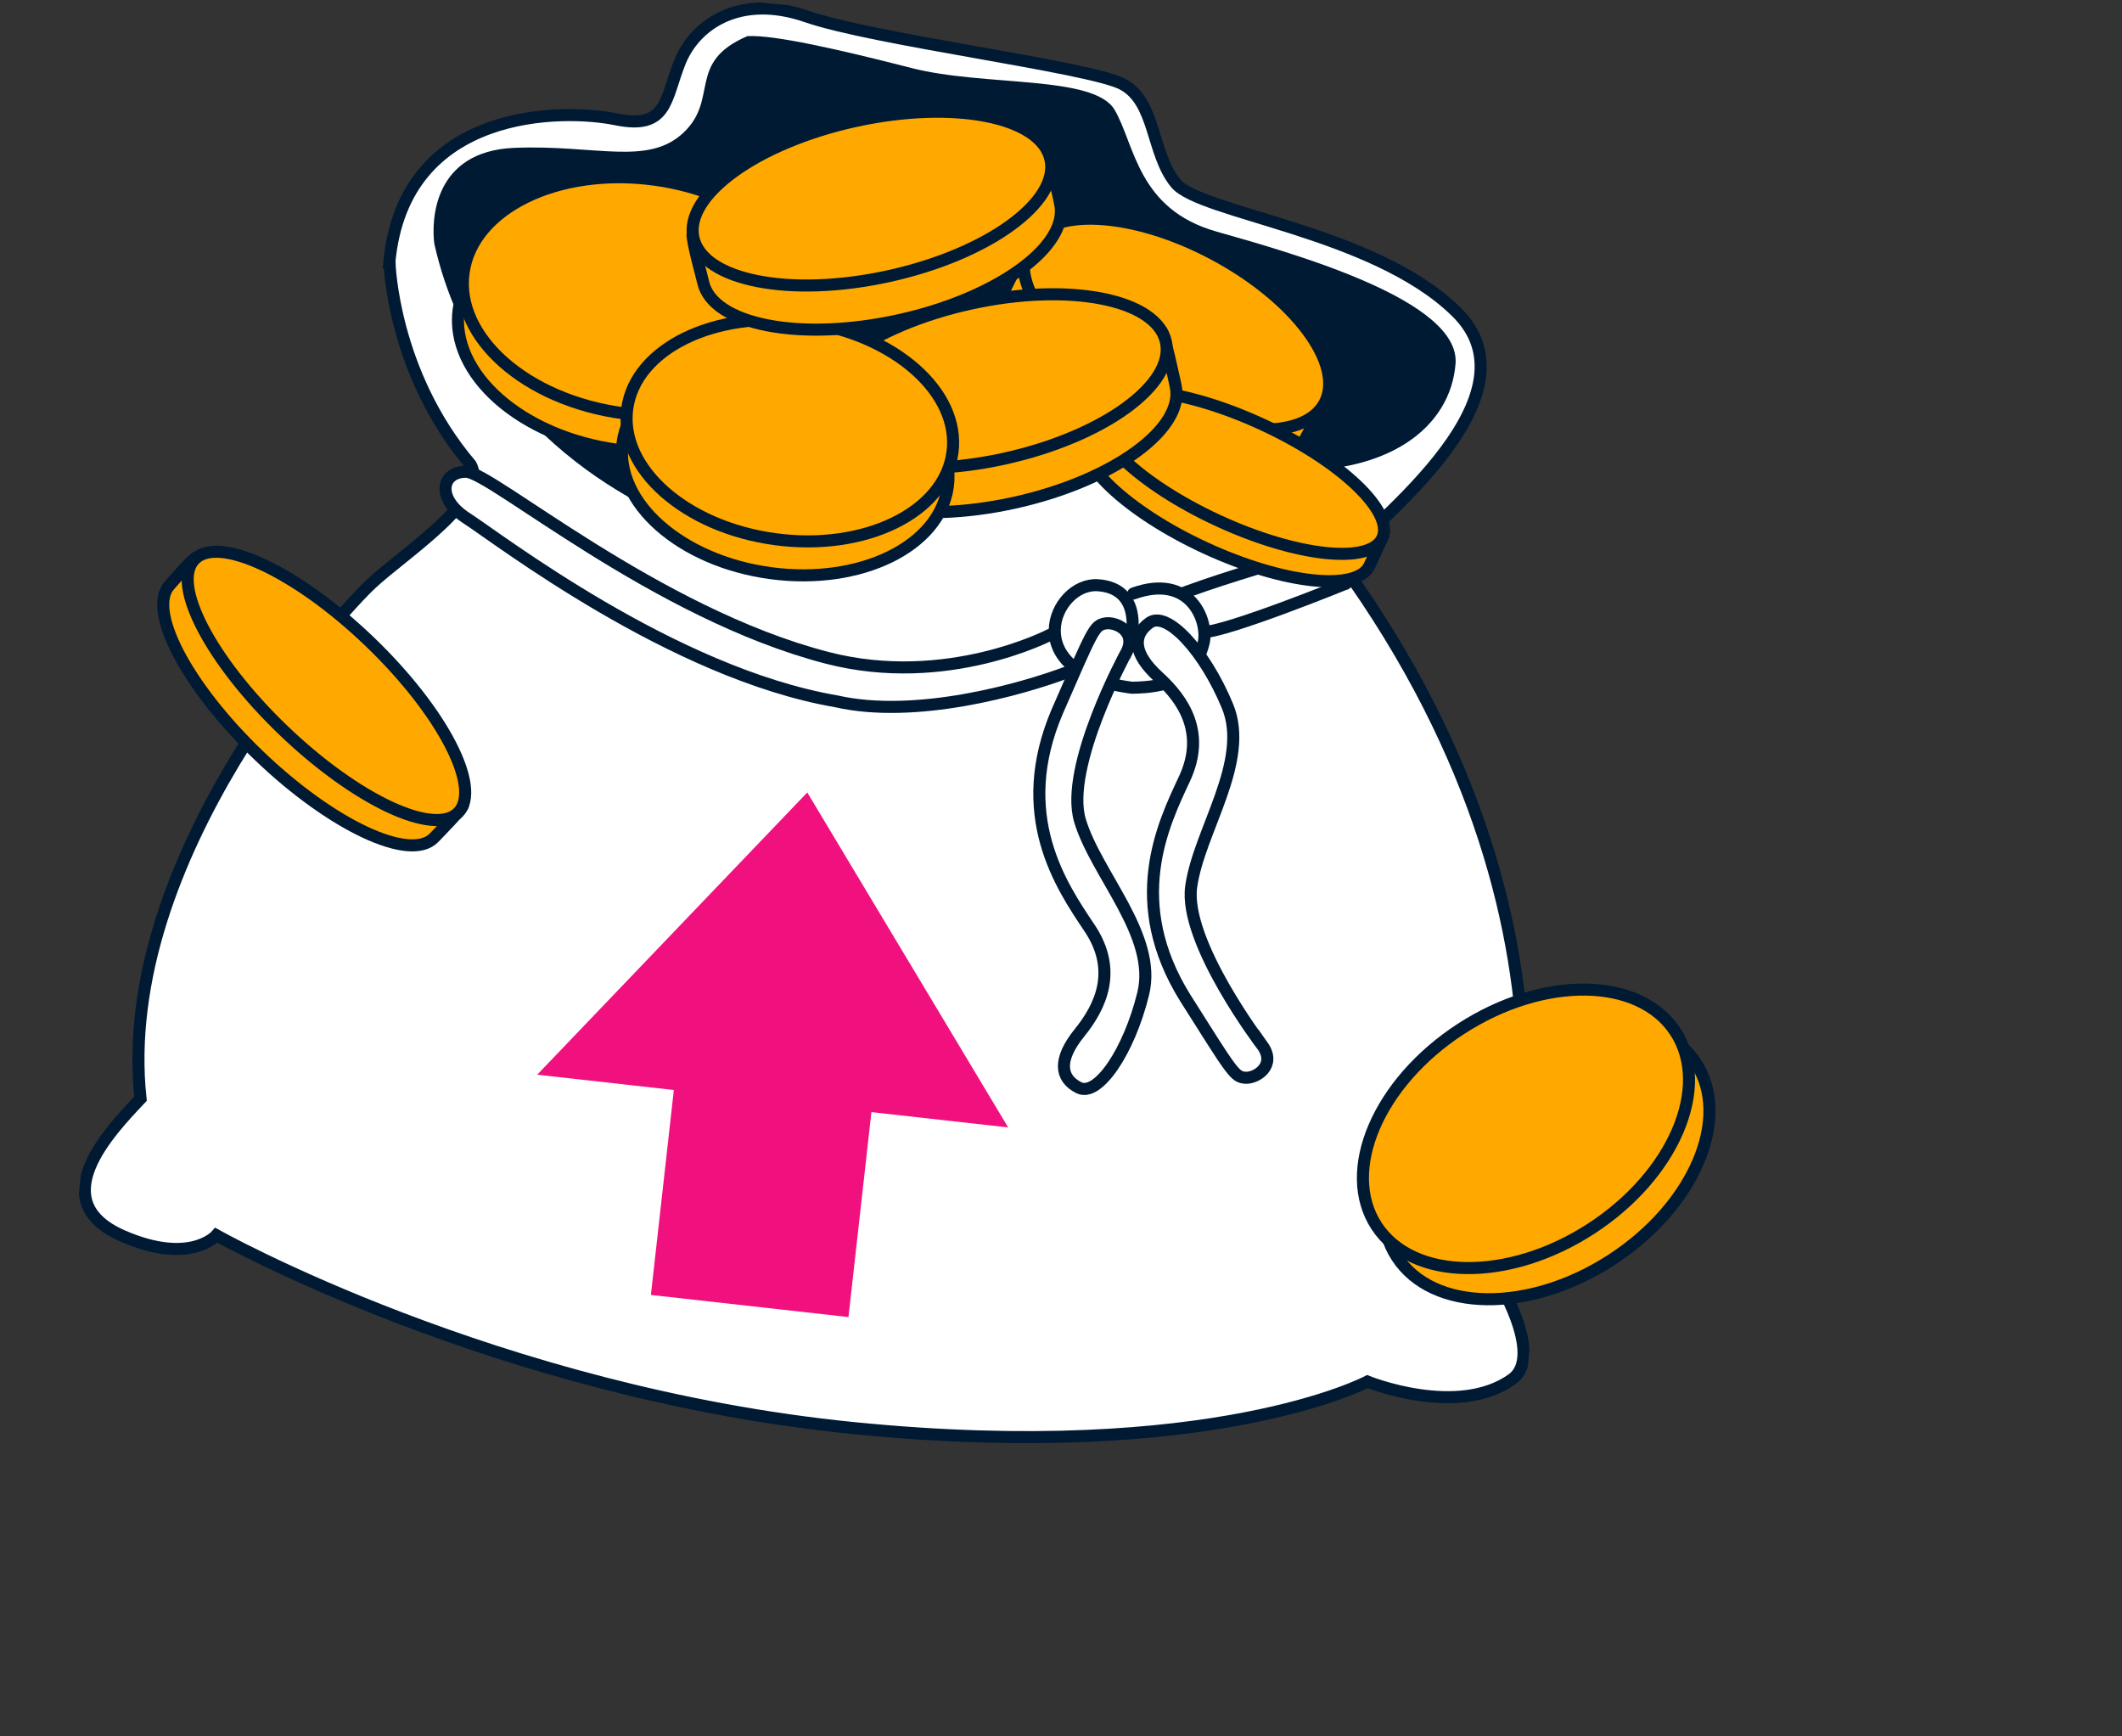
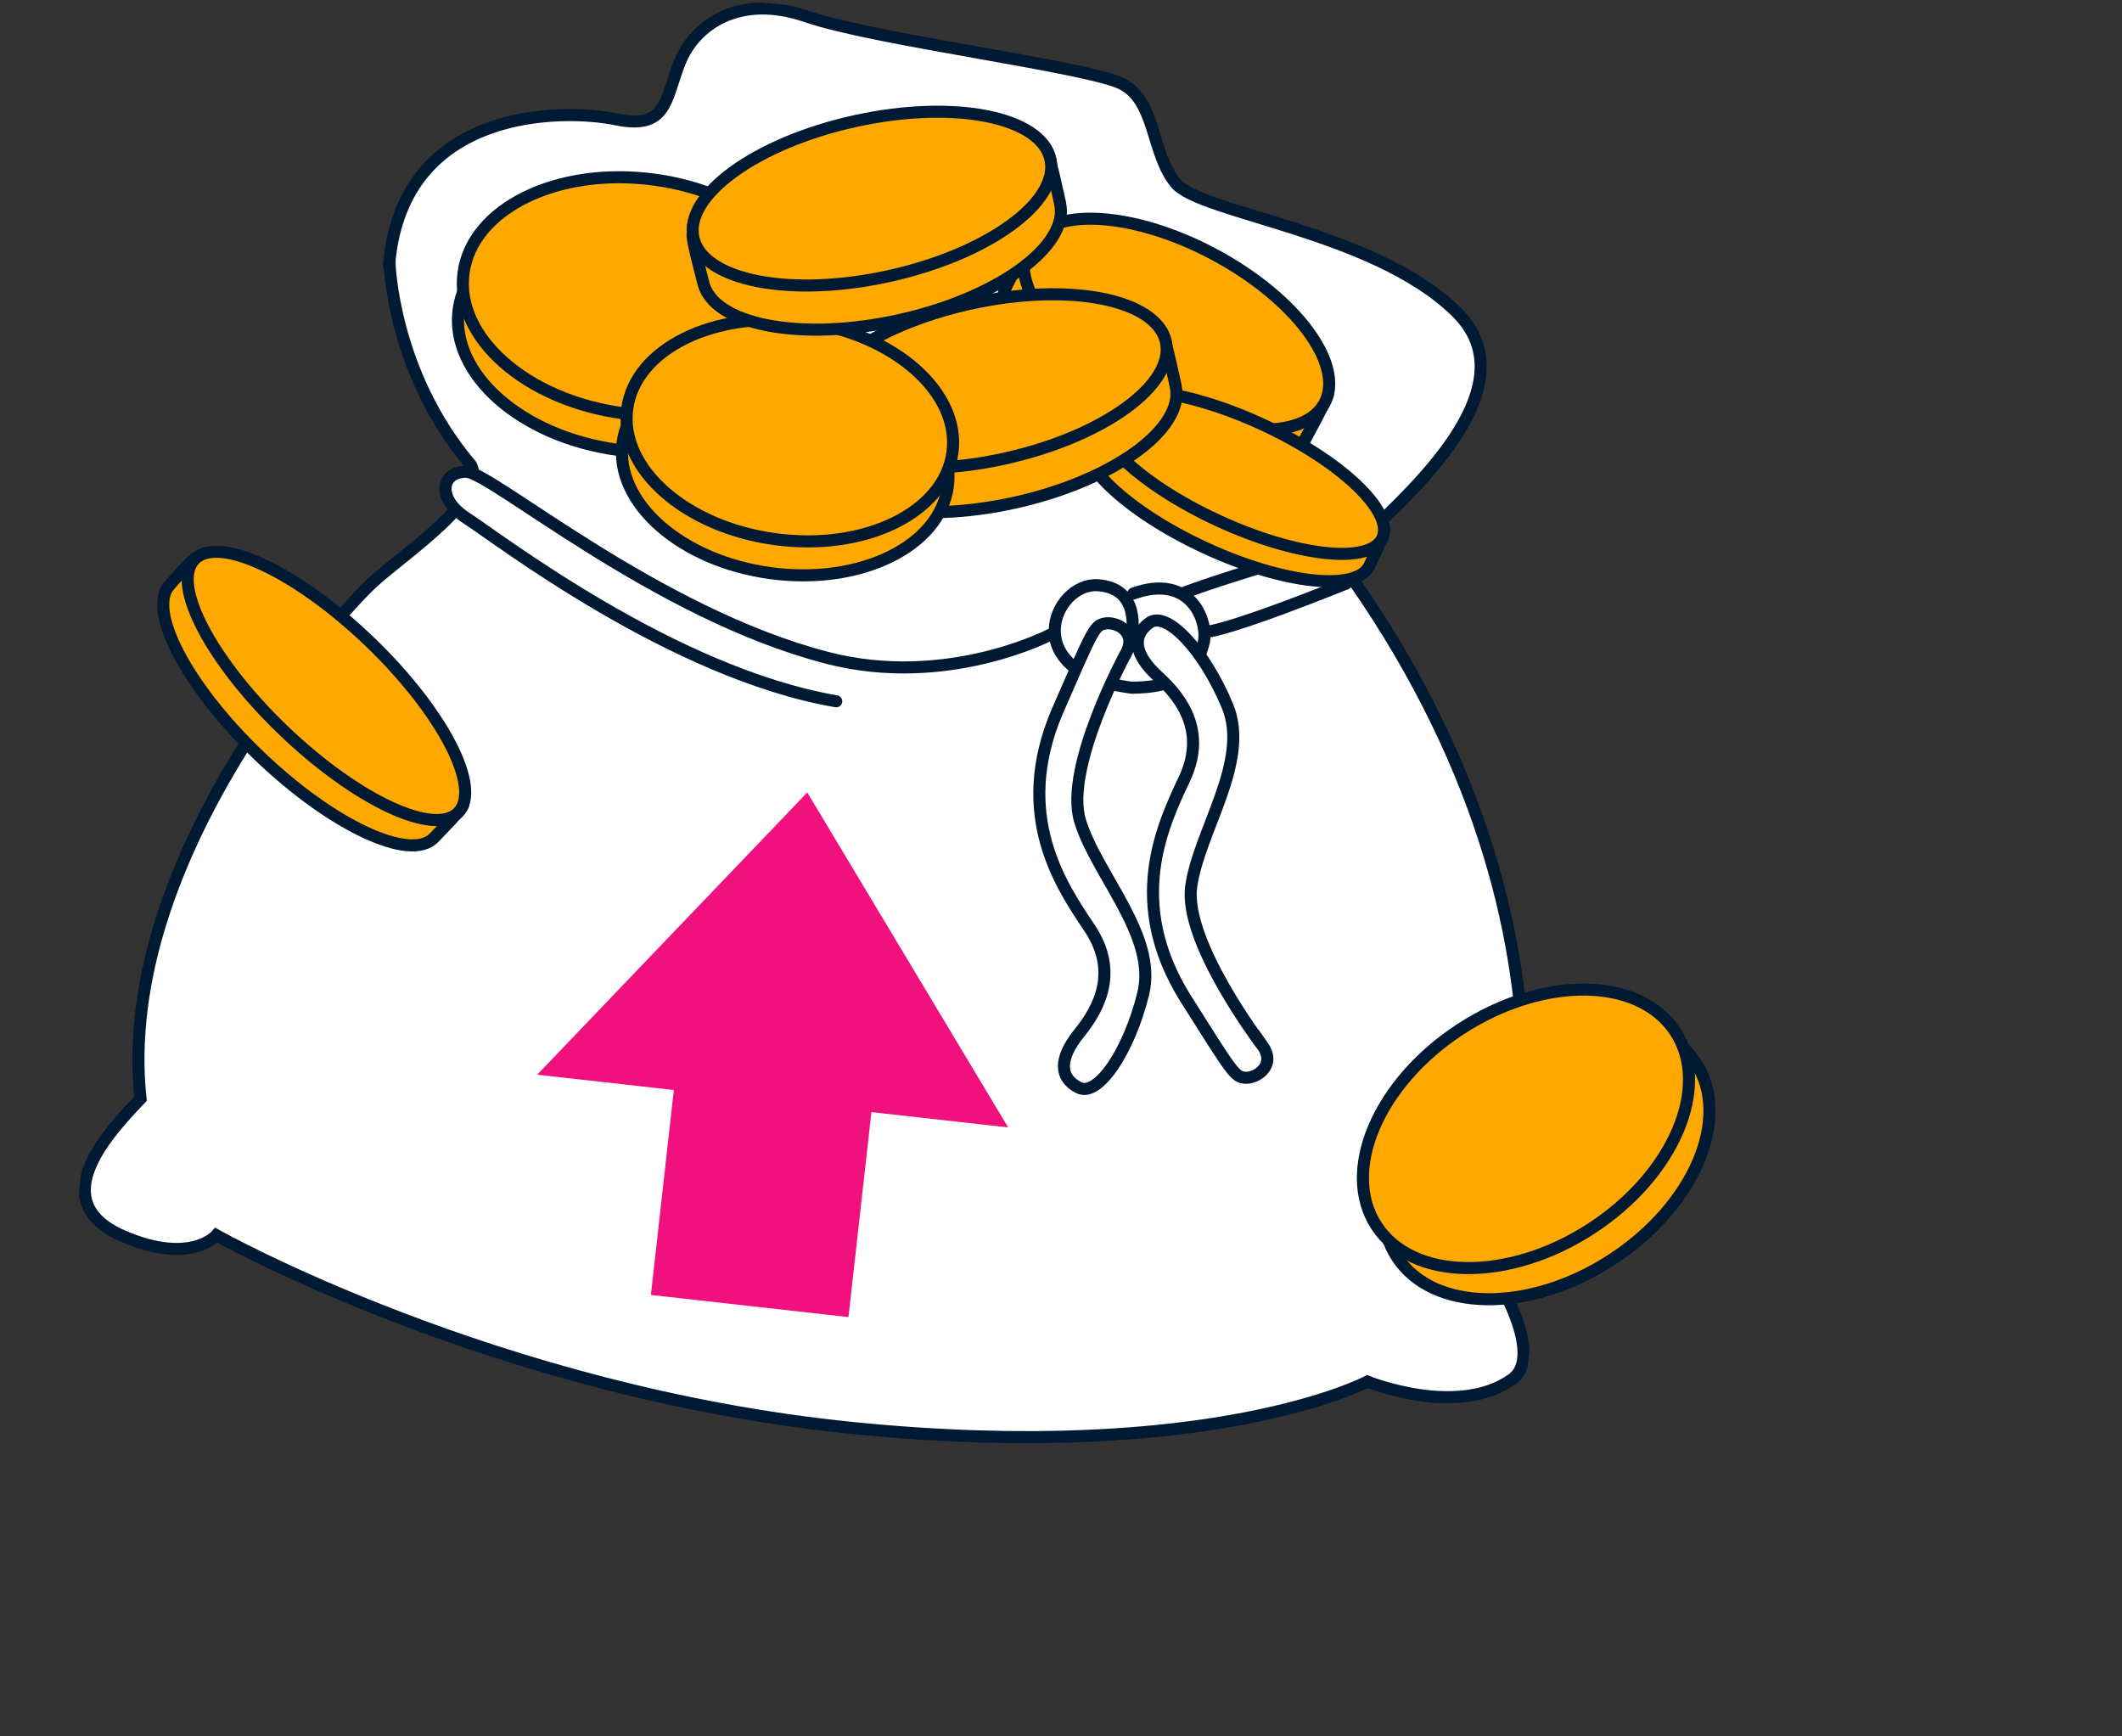
<svg xmlns="http://www.w3.org/2000/svg" width="176" height="144" viewBox="0 0 176 144" fill="none">
  <rect x="0" y="0" width="176" height="144" fill="#333333" stroke="none" />
  <g clip-path="url(#clip0_2003_11117)">
    <g clip-path="url(#clip1_2003_11117)">
      <path d="M32.306 21.797C32.306 21.797 32.549 30.886 39.041 38.537C40.607 41.333 33.473 45.903 30.808 48.392C28.142 50.882 9.502 71.16 11.655 91.114C9.081 93.841 3.54 99.608 10.178 102.504C15.802 104.955 17.949 102.441 17.949 102.441C17.949 102.441 41.111 115.481 70.852 118.439C100.593 121.398 113.413 114.577 113.413 114.577C113.413 114.577 120.893 117.609 125.405 114.388C128.189 112.394 124.02 105.784 124.02 105.784C124.02 105.784 134.631 78.943 111.198 46.629C112.333 44.445 128.48 33.177 120.694 25.767C113.843 19.145 99.57 17.699 97.516 15.198C95.461 12.697 95.891 8.374 93.042 6.947C90.193 5.52 72.459 3.289 66.897 1.363C61.336 -0.563 57.626 2.051 56.392 5.141C55.158 8.23 55.373 10.777 51.084 9.893C46.796 9.009 33.464 8.827 32.288 21.796L32.306 21.797Z" fill="white" stroke="#001A34" stroke-miterlimit="10" stroke-linecap="round" />
-       <path d="M56.479 43.299C56.479 43.299 39.907 37.55 36.02 20.205C35.779 18.289 35.919 12.53 42.678 12.26C49.437 11.991 53.749 13.793 56.702 10.989C59.654 8.185 56.938 5.16 61.988 2.996C64.162 2.869 69.564 4.093 75.622 5.646C81.679 7.199 90.76 6.201 92.455 9.124C94.15 12.047 94.346 17.347 100.894 19.204C107.441 21.061 121.131 24.922 120.724 30.162C120.318 35.401 115.18 39.598 105.579 38.986C95.978 38.375 82.636 38.2 78.722 40.566C74.807 42.931 67.599 47.089 56.495 43.318L56.479 43.299Z" fill="#001A34" />
      <path d="M108.087 36.745C108.282 36.378 110.115 33.031 110.166 32.605C110.534 29.35 104.921 27.595 98.921 24.393C92.99 21.225 88.062 17.98 85.505 20.005C85.141 20.294 83.746 23.227 83.53 23.628C81.817 26.828 85.917 32.358 92.704 35.981C99.482 39.603 106.375 39.937 108.088 36.737L108.087 36.745Z" fill="#FFA800" stroke="#001A34" stroke-miterlimit="10" />
      <path d="M109.855 33.441C111.572 30.239 107.465 24.709 100.682 21.089C93.9 17.47 87.01 17.131 85.293 20.334C83.577 23.536 87.683 29.067 94.466 32.686C101.248 36.306 108.138 36.644 109.855 33.441Z" fill="#FFA800" stroke="#001A34" stroke-miterlimit="10" />
      <path d="M111.631 48.398C111.631 48.398 101.791 52.409 99.724 52.432C97.657 52.455 94.69 50.435 98.389 49.087C102.088 47.739 106.772 46.418 106.772 46.418C106.772 46.418 114.844 46.253 111.64 48.398L111.631 48.398Z" fill="white" stroke="#001A34" stroke-miterlimit="10" stroke-linecap="round" />
      <path d="M113.588 46.903C113.702 46.65 114.803 44.357 114.78 44.055C114.605 41.741 109.408 40.142 103.647 37.474C97.953 34.84 93.132 32.213 91.193 33.516C90.919 33.7 90.144 35.726 90.011 36.003C88.989 38.199 93.44 42.417 99.952 45.432C106.465 48.438 112.567 49.098 113.588 46.903Z" fill="#FFA800" stroke="#001A34" stroke-miterlimit="10" />
      <path d="M114.648 44.634C115.668 42.436 111.22 38.214 104.712 35.205C98.204 32.196 92.101 31.539 91.08 33.737C90.059 35.936 94.508 40.157 101.016 43.166C107.524 46.175 113.627 46.832 114.648 44.634Z" fill="#FFA800" stroke="#001A34" stroke-miterlimit="10" />
      <path d="M35.999 69.474C36.226 69.235 38.319 67.115 38.404 66.773C39.098 64.148 33.96 60.41 28.616 55.284C23.329 50.214 19.006 45.484 16.36 46.184C15.981 46.286 14.348 48.227 14.106 48.485C12.138 50.524 15.445 56.878 21.489 62.675C27.534 68.471 34.031 71.513 35.999 69.474Z" fill="#FFA800" stroke="#001A34" stroke-miterlimit="10" />
      <path d="M38.016 67.373C39.983 65.332 36.678 58.982 30.635 53.188C24.592 47.394 18.1 44.351 16.133 46.391C14.167 48.431 17.471 54.782 23.514 60.576C29.557 66.37 36.05 69.413 38.016 67.373Z" fill="#FFA800" stroke="#001A34" stroke-miterlimit="10" />
      <path d="M97.511 32.006C97.419 31.601 96.626 27.87 96.369 27.519C94.413 24.834 88.516 27.257 81.281 28.851C74.127 30.428 67.769 31.274 67.034 34.501C66.926 34.965 67.806 38.089 67.903 38.539C68.688 42.084 75.96 43.494 84.133 41.693C92.306 39.892 98.297 35.551 97.51 32.015L97.511 32.006Z" fill="#FFA800" stroke="#001A34" stroke-miterlimit="10" />
      <path d="M83.324 38.032C91.5 36.227 97.489 31.89 96.7 28.343C95.912 24.797 88.645 23.384 80.469 25.189C72.293 26.993 66.305 31.331 67.093 34.877C67.882 38.423 75.149 39.836 83.324 38.032Z" fill="#FFA800" stroke="#001A34" stroke-miterlimit="10" />
      <path d="M67.052 29.58C67.775 24.232 61.866 19.019 53.855 17.938C45.844 16.857 38.764 20.317 38.042 25.666C37.319 31.015 43.227 36.227 51.238 37.308C59.249 38.389 66.329 34.929 67.052 29.58Z" fill="#FFA800" stroke="#001A34" stroke-miterlimit="10" />
      <path d="M67.457 26.538C68.18 21.189 62.272 15.977 54.261 14.896C46.25 13.815 39.17 17.274 38.447 22.623C37.724 27.972 43.633 33.184 51.644 34.266C59.654 35.346 66.734 31.887 67.457 26.538Z" fill="#FFA800" stroke="#001A34" stroke-miterlimit="10" />
      <path d="M78.614 40.343C79.287 35.368 73.793 30.521 66.345 29.515C58.896 28.51 52.313 31.729 51.64 36.703C50.968 41.678 56.461 46.526 63.91 47.531C71.359 48.537 77.942 45.318 78.614 40.343Z" fill="#FFA800" stroke="#001A34" stroke-miterlimit="10" />
      <path d="M78.997 37.526C79.669 32.551 74.176 27.704 66.727 26.698C59.279 25.693 52.695 28.912 52.023 33.886C51.351 38.861 56.844 43.709 64.293 44.715C71.741 45.72 78.325 42.502 78.997 37.526Z" fill="#FFA800" stroke="#001A34" stroke-miterlimit="10" />
      <path d="M87.926 16.867C87.834 16.462 87.04 12.73 86.784 12.379C84.828 9.694 78.931 12.117 71.696 13.712C64.542 15.289 58.184 16.135 57.448 19.362C57.34 19.826 58.221 22.95 58.317 23.399C59.103 26.945 66.374 28.355 74.548 26.554C82.721 24.753 88.712 20.412 87.925 16.875L87.926 16.867Z" fill="#FFA800" stroke="#001A34" stroke-miterlimit="10" />
      <path d="M73.747 22.893C81.923 21.089 87.911 16.752 87.123 13.205C86.335 9.659 79.068 8.246 70.892 10.05C62.716 11.855 56.728 16.192 57.516 19.739C58.305 23.285 65.572 24.698 73.747 22.893Z" fill="#FFA800" stroke="#001A34" stroke-miterlimit="10" />
      <path d="M87.103 52.637C87.103 52.637 78.539 57.127 68.612 54.556C54.367 50.877 40.736 39.154 38.674 39.125C36.612 39.096 36.151 41.339 38.697 42.973C41.243 44.608 55.771 55.831 69.357 58.159C75.889 59.645 84.607 57.238 88.734 55.668" fill="white" />
-       <path d="M87.103 52.637C87.103 52.637 78.539 57.127 68.612 54.556C54.367 50.877 40.736 39.154 38.674 39.125C36.612 39.096 36.151 41.339 38.697 42.973C41.243 44.608 55.771 55.831 69.357 58.159C75.889 59.645 84.607 57.238 88.734 55.668" stroke="#001A34" stroke-miterlimit="10" stroke-linecap="round" />
+       <path d="M87.103 52.637C87.103 52.637 78.539 57.127 68.612 54.556C54.367 50.877 40.736 39.154 38.674 39.125C36.612 39.096 36.151 41.339 38.697 42.973C41.243 44.608 55.771 55.831 69.357 58.159" stroke="#001A34" stroke-miterlimit="10" stroke-linecap="round" />
      <path d="M93.858 52.675C93.858 52.675 94.705 48.773 91.05 48.533C87.394 48.292 84.248 55.794 93.883 57.034C96.773 56.996 99.107 56.322 99.843 53.271C100.223 51.496 98.74 47.511 93.999 49.222" fill="white" />
      <path d="M93.858 52.675C93.858 52.675 94.705 48.773 91.05 48.533C87.394 48.292 84.248 55.794 93.883 57.034C96.773 56.996 99.107 56.322 99.843 53.271C100.223 51.496 98.74 47.511 93.999 49.222" stroke="#001A34" stroke-miterlimit="10" stroke-linecap="round" />
      <path d="M93.415 54.119C93.415 54.119 88.237 63.592 89.576 68.055C90.914 72.518 96.004 77.583 94.819 82.402C93.634 87.221 91.061 90.995 89.481 90.204C87.901 89.414 87.747 87.858 89.527 85.659C91.308 83.46 92.717 80.468 90.366 76.96C88.015 73.453 84.017 67.608 87.688 59.005C90.636 52.249 90.74 51.908 91.616 51.713C92.491 51.519 94.335 52.318 93.424 54.12L93.415 54.119Z" fill="white" stroke="#001A34" stroke-miterlimit="10" />
      <path d="M104.712 86.73C104.712 86.73 98.155 78.14 98.799 73.522C99.444 68.905 103.705 63.142 101.806 58.553C99.906 53.972 96.789 50.617 95.346 51.644C93.903 52.671 93.986 54.228 96.082 56.135C98.177 58.042 100.021 60.795 98.23 64.612C96.438 68.43 93.368 74.812 98.304 82.757C102.246 88.993 102.399 89.316 103.293 89.378C104.186 89.441 105.889 88.378 104.713 86.721L104.712 86.73Z" fill="white" stroke="#001A34" stroke-miterlimit="10" />
      <path d="M66.956 65.719L83.619 93.499L44.554 89.126L66.956 65.719Z" fill="#F1117E" />
      <path d="M72.529 89.967L56.142 88.132L53.986 107.391L70.373 109.226L72.529 89.967Z" fill="#F1117E" />
    </g>
    <path d="M133.671 104.474C140.514 100.026 143.64 92.714 140.651 88.143C137.663 83.572 129.693 83.472 122.849 87.921C116.006 92.37 112.88 99.682 115.869 104.253C118.857 108.824 126.827 108.923 133.671 104.474Z" fill="#FFA800" stroke="#001A34" stroke-miterlimit="10" />
    <path d="M131.975 101.891C138.818 97.443 141.944 90.131 138.956 85.56C135.967 80.989 127.997 80.889 121.154 85.338C114.31 89.787 111.185 97.099 114.173 101.67C117.161 106.241 125.131 106.34 131.975 101.891Z" fill="#FFA800" stroke="#001A34" stroke-miterlimit="10" />
  </g>
  <defs>
    <clipPath id="clip0_2003_11117">
      <rect width="176" height="144" fill="white" />
    </clipPath>
    <clipPath id="clip1_2003_11117">
      <rect width="121" height="127.96" fill="white" transform="translate(16.832 -4.4) rotate(5.681)" />
    </clipPath>
  </defs>
</svg>